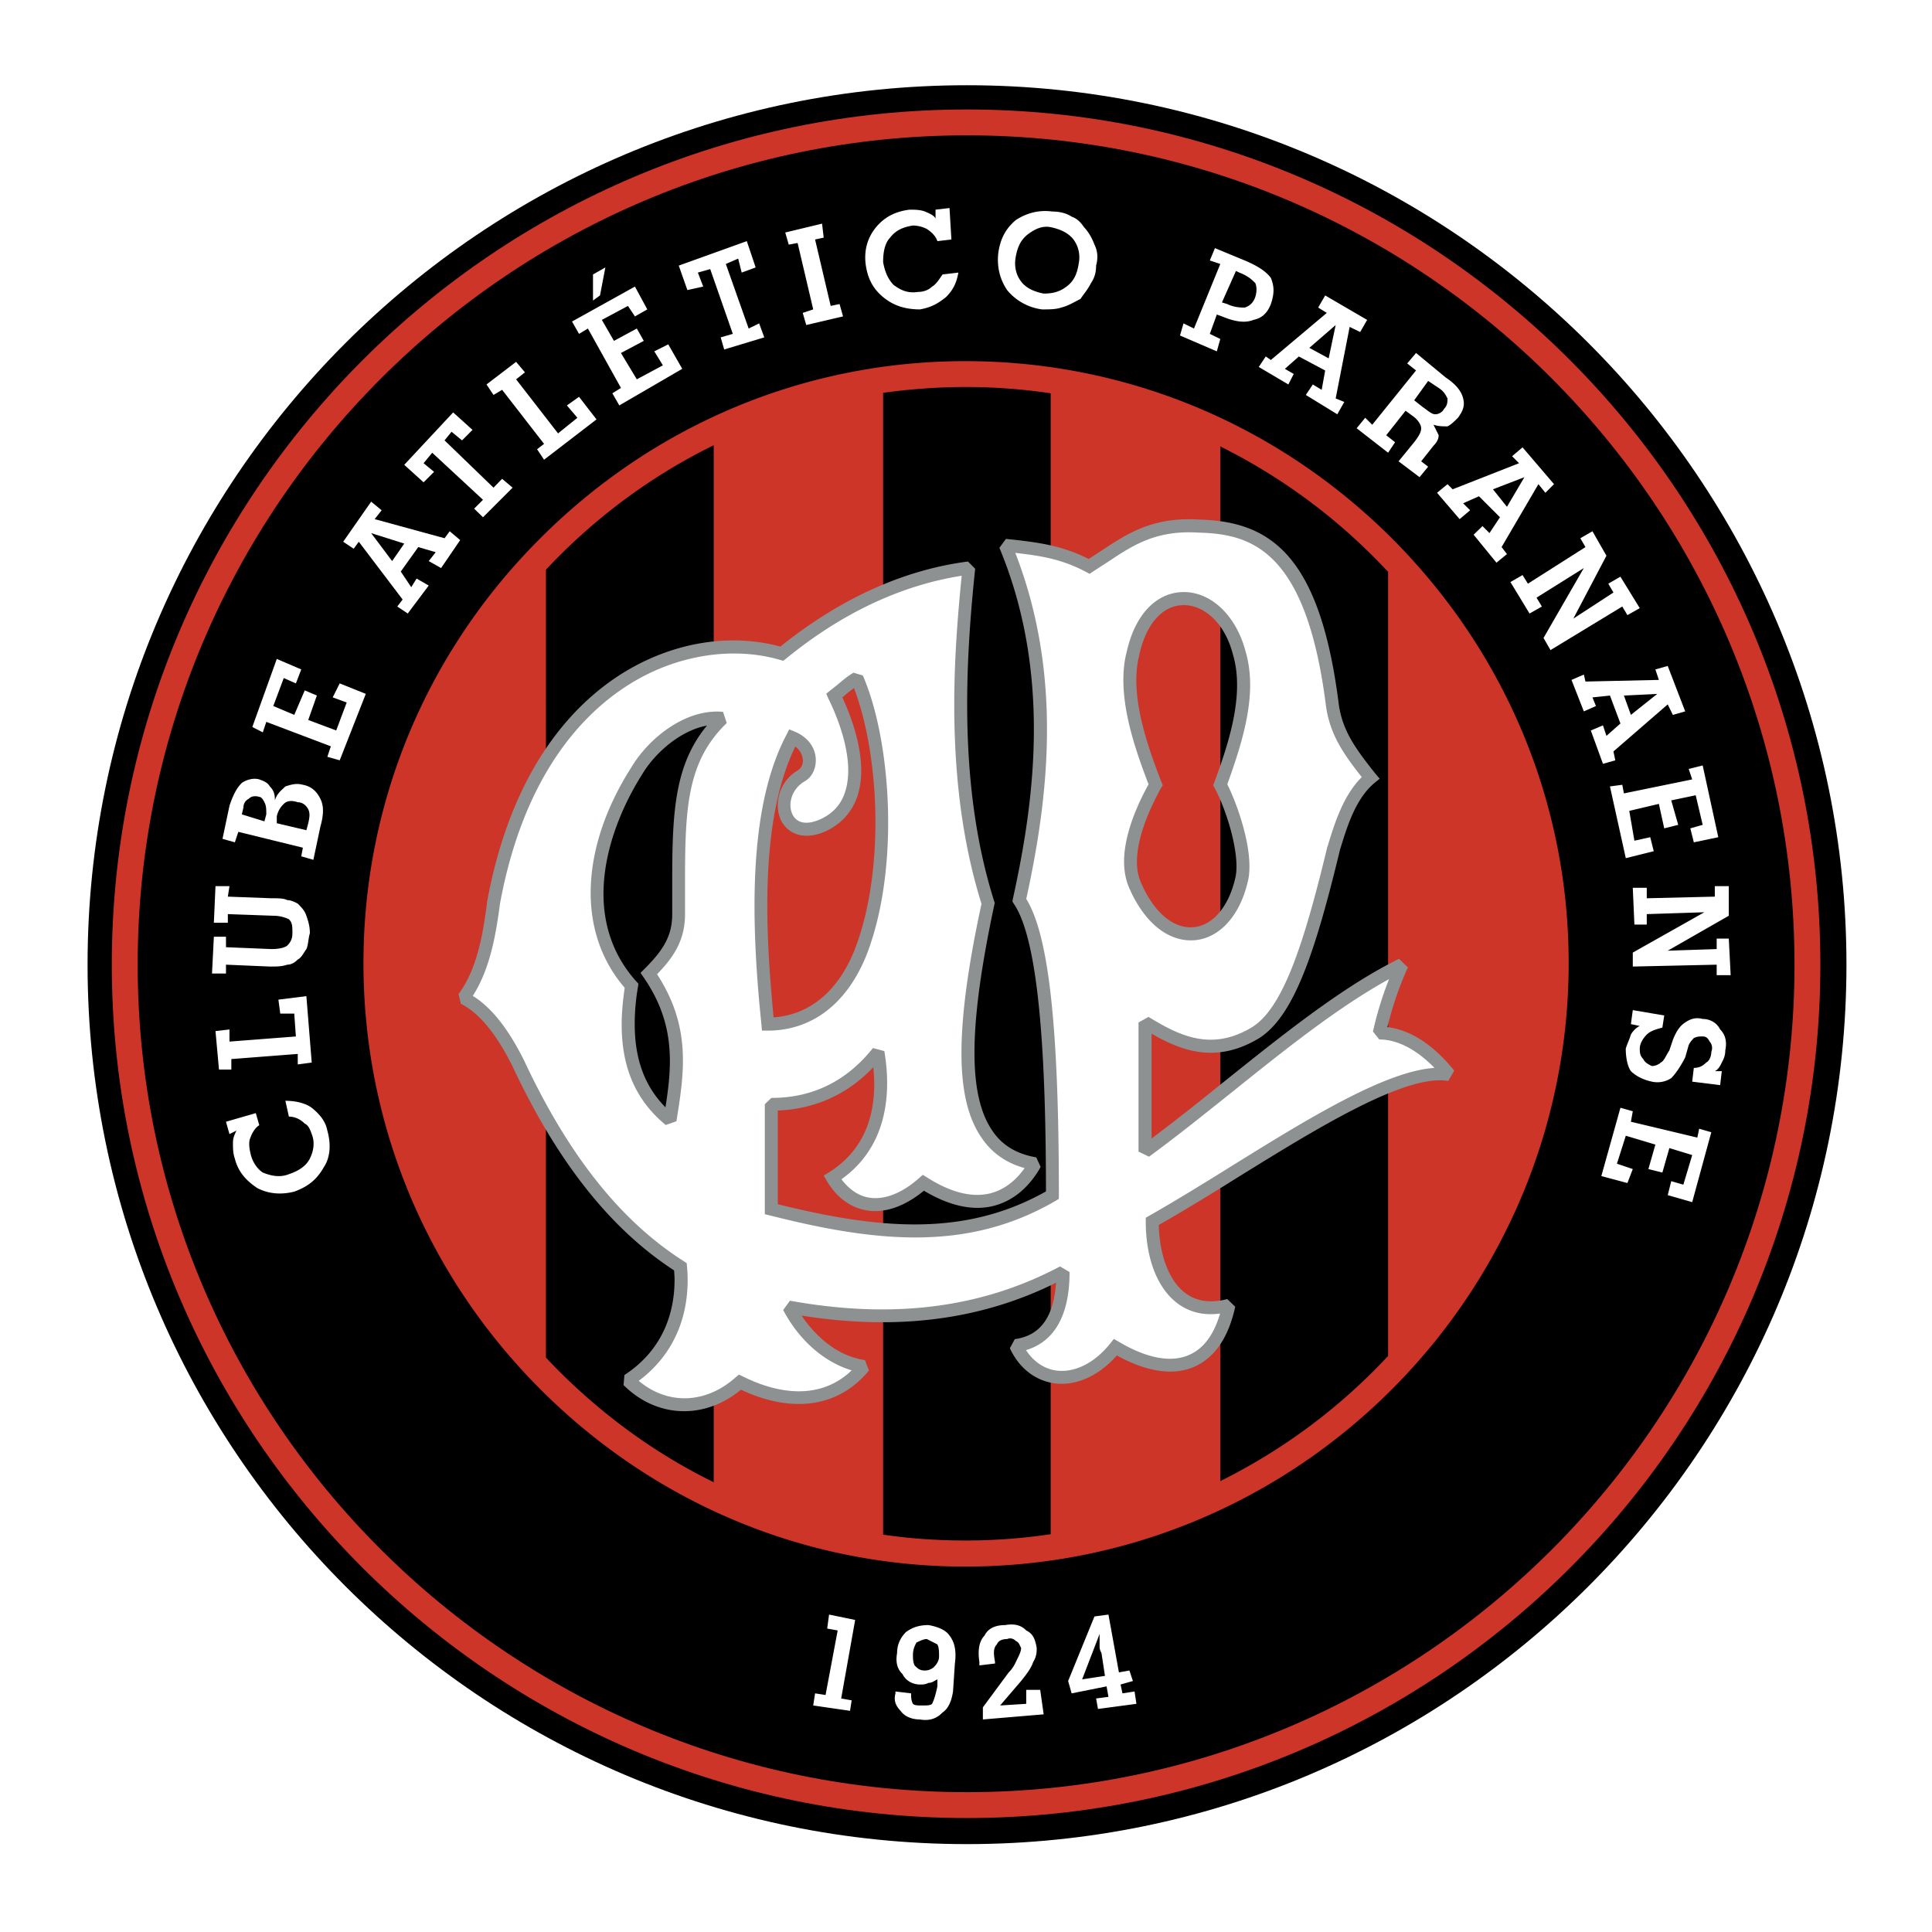
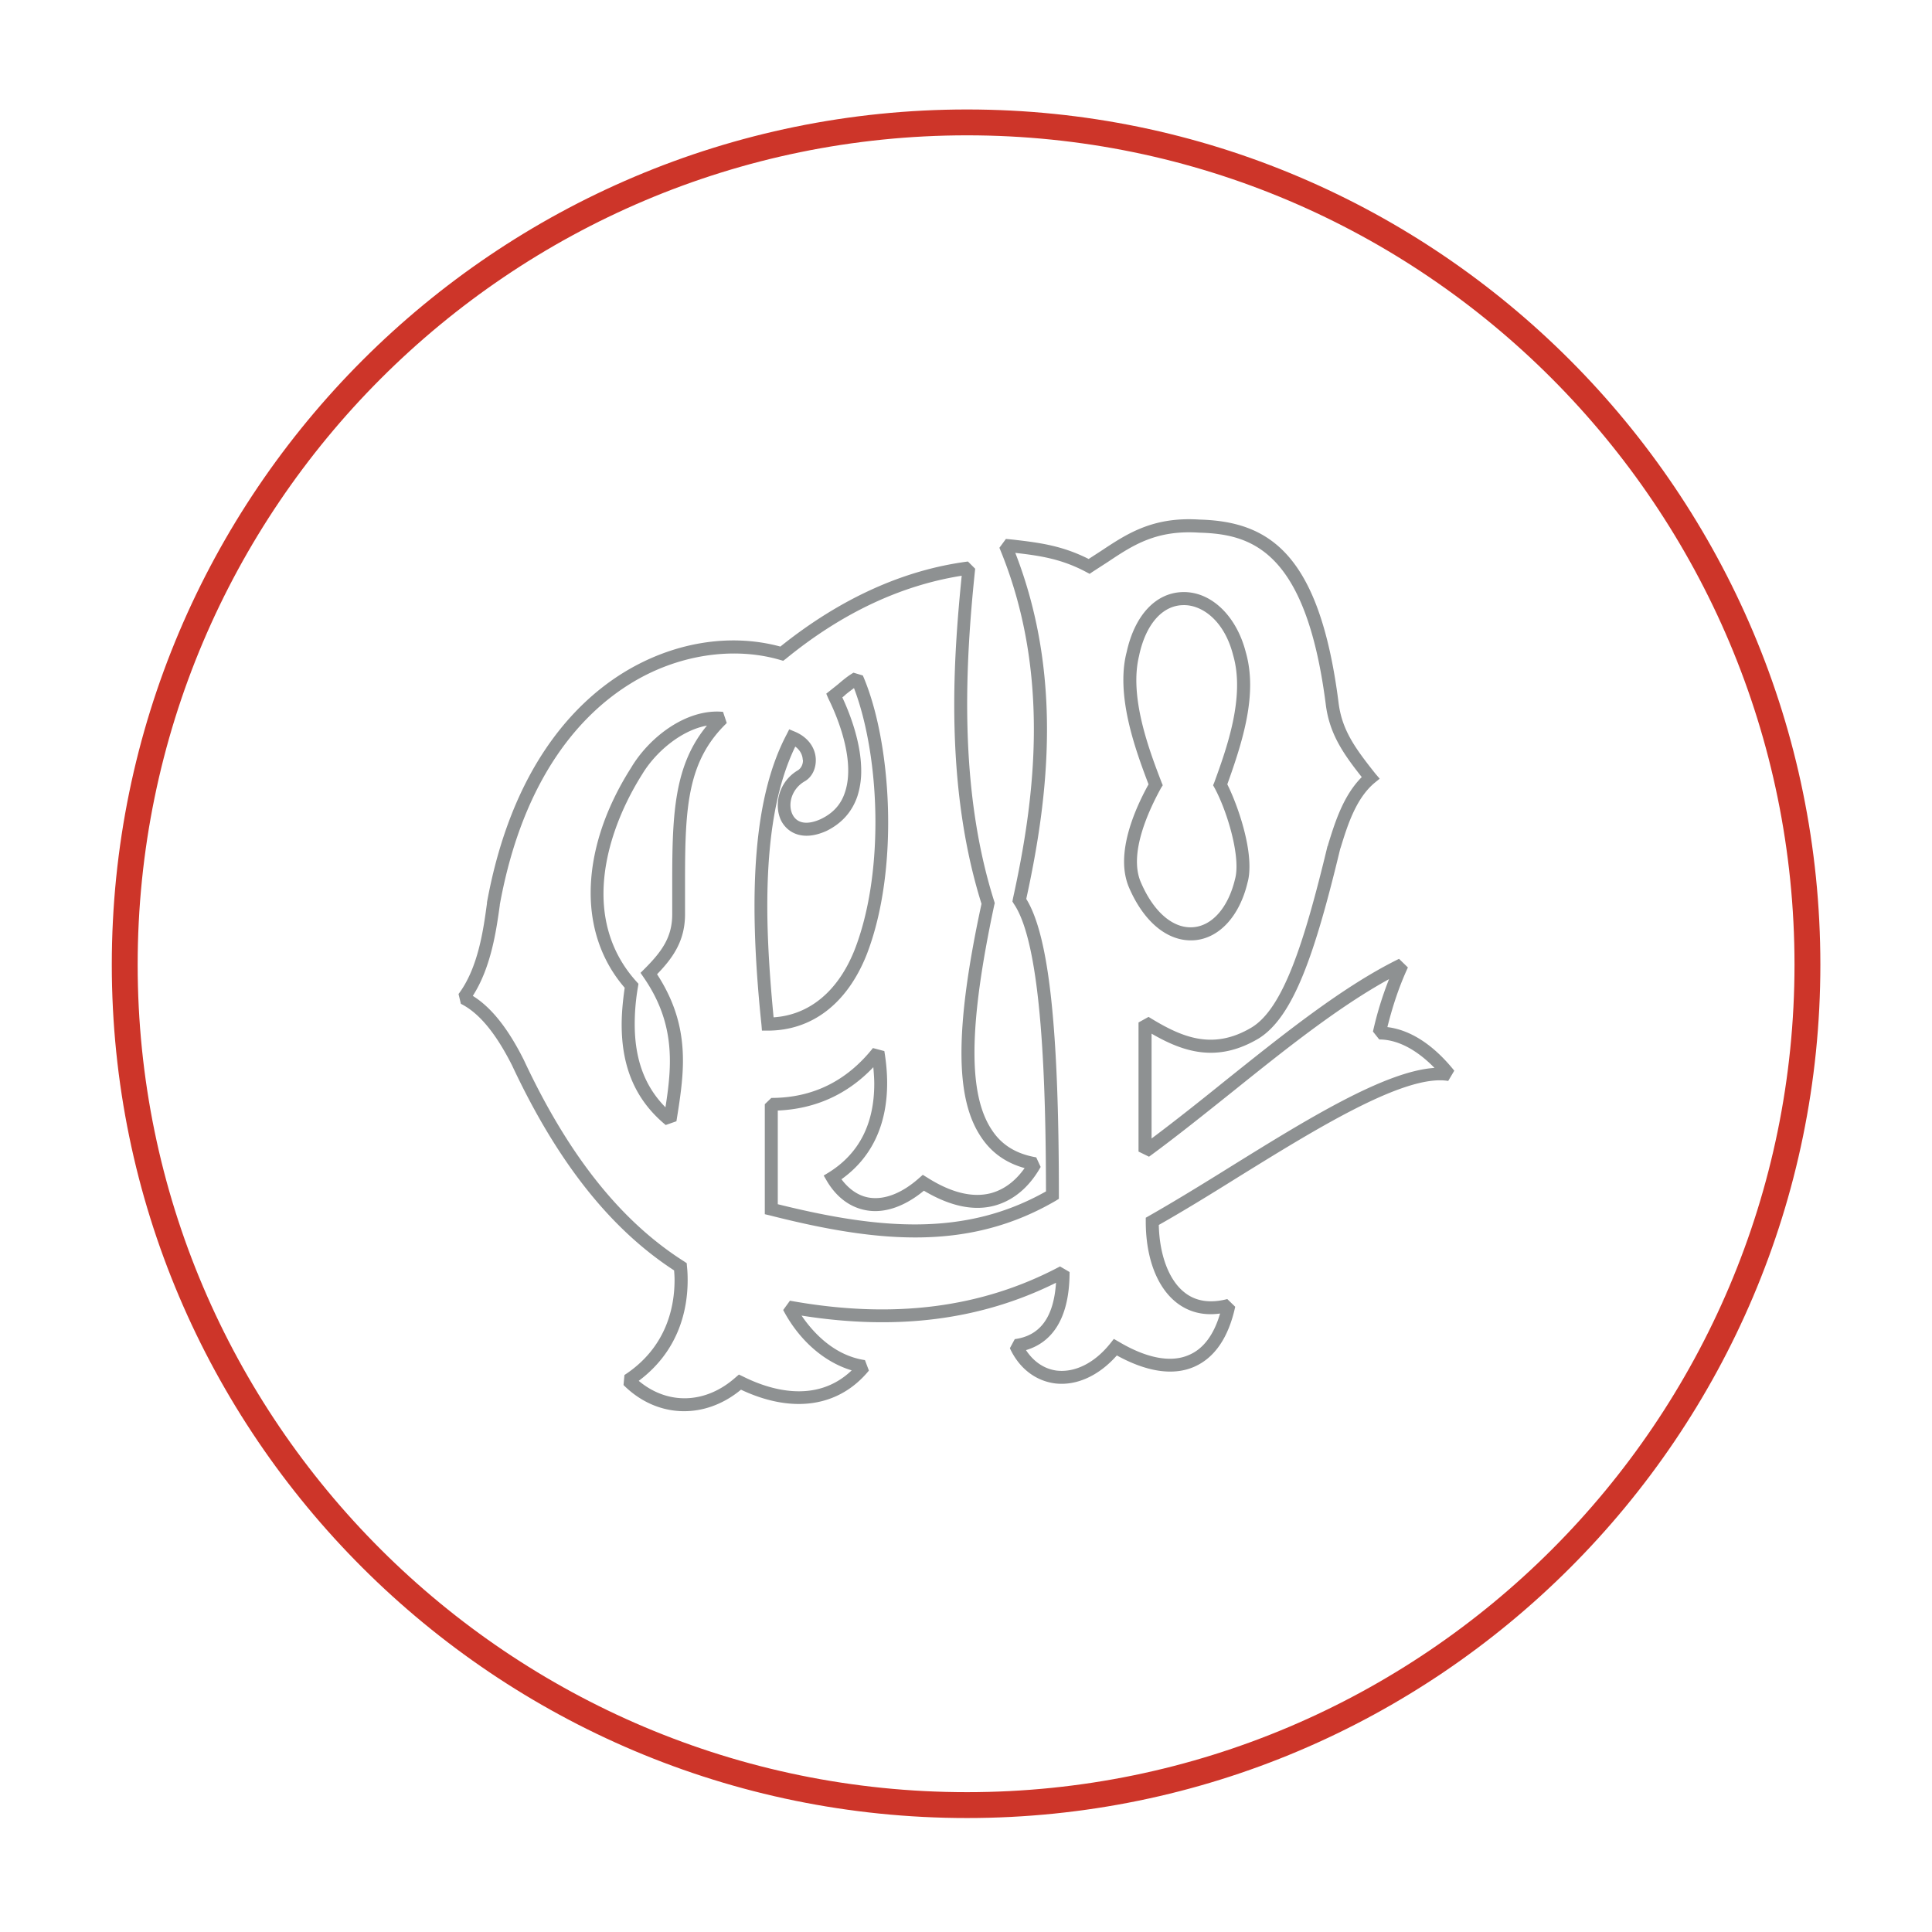
<svg xmlns="http://www.w3.org/2000/svg" width="2500" height="2500" viewBox="0 0 192.756 192.756">
  <g fill-rule="evenodd" clip-rule="evenodd">
    <path fill="#fff" d="M0 0h192.756v192.756H0V0z" />
-     <path d="M8.535 184.252zM96.479 8.504c-48.381 0-87.742 39.36-87.742 87.742 0 48.383 39.361 87.742 87.742 87.742 48.359 0 87.742-39.359 87.742-87.742 0-48.381-39.383-87.742-87.742-87.742z" />
    <path d="M11.154 96.246c0 46.939 38.269 85.139 85.325 85.139 46.939 0 85.139-38.199 85.139-85.139 0-47.056-38.199-85.324-85.139-85.324-47.057 0-85.325 38.268-85.325 85.324zm2.581 0c0-45.615 37.129-82.744 82.744-82.744 45.521 0 82.559 37.129 82.559 82.744 0 45.521-37.037 82.559-82.559 82.559-45.615 0-82.744-37.037-82.744-82.559z" fill="#cd3529" />
    <path d="M25.871 112.266c-.349.186-.698.697-.884 1.232-.163.348-.163.859 0 1.557.186.885.698 1.582 1.232 1.93.86.35 1.744.512 2.604.162 1.046-.348 1.744-.859 2.092-1.557s.535-1.58.186-2.441c-.186-.535-.349-.883-.698-1.047-.349-.348-.883-.697-1.581-.697l-.349-1.58c.883 0 1.929.186 2.627.697.86.697 1.395 1.395 1.558 2.279.349 1.209.349 2.604-.349 3.648-.697 1.232-1.558 1.93-2.953 2.441-1.395.35-2.627.188-3.673-.348-1.046-.697-1.906-1.559-2.255-2.953-.186-.535-.186-1.047-.186-1.58 0-.512.186-.861.349-1.209l-.697.348-.349-1.232 2.976-.859.35 1.209zm5.231-6.254l-1.395.186v-1.047l-6.626.512v1.047h-1.232l-.349-3.836 1.395-.164v1.209l6.626-.51-.163-2.279h-1.395l-.186-1.395 2.79-.35.535 6.627zM27.08 94.689c.883 0 1.395-.187 1.581-.349.349-.349.512-.698.512-1.232 0-.698 0-1.046-.349-1.395a3.582 3.582 0 0 0-1.558-.349l-4.534-.163v.86h-1.395l.163-3.65h1.395l-.163 1.046 4.348.163c.697 0 1.232 0 1.581.186.349 0 .698.163 1.046.349.349.349.697.697.86 1.209.186.535.349 1.046.349 1.744-.163.534-.163 1.232-.349 1.581-.349.511-.512.86-.86 1.046-.349.349-.698.511-1.046.511-.534.186-1.046.186-1.743.186l-4.371-.186v.885h-1.395l.186-3.674h1.209v1.046l4.533.186zm.535-12.555l2.953.697.186-.697c.163-.698.163-1.046 0-1.396-.186-.349-.535-.697-1.046-.697-.535-.186-1.046-.186-1.395.163-.186.186-.535.534-.697 1.232v.698h-.001zm-3.488-.884l2.255.697.186-.697c0-.512 0-.86-.186-1.209-.163-.349-.349-.535-.511-.535-.535-.163-.884 0-1.046.186a.941.941 0 0 0-.535.86l-.163.698zm7.138 4.534l-1.209-.349.163-.86-6.439-1.581-.349 1.046-1.232-.349.697-3.302c.349-1.046.697-1.743 1.232-2.278.511-.349 1.209-.511 1.744-.349.511.186.86.349 1.046.698.349.349.511.697.511 1.395.186-.698.698-1.046 1.046-1.395.534-.163 1.046-.349 1.743-.163.884.163 1.396.697 1.744 1.395s.349 1.558 0 2.79l-.697 3.302zm2.627-9.927l-1.232-.349.349-1.046-6.44-2.441-.349 1.046-1.046-.535 2.441-6.789 2.441 1.046-.535 1.395-1.209-.535-1.046 2.79 2.092.883 1.046-2.441 1.209.511-.86 2.441 2.79 1.046 1.046-2.79-1.395-.512.697-1.395 2.604 1.046-2.603 6.629zm5.231-19.878l1.209-1.744-3.301-1.046 2.092 2.79zm1.907 2.604l.534-.86 1.209.697-2.092 2.79-1.046-.698.535-.697-4.371-5.766-.512.697-1.046-.697 2.79-3.999 1.046.86-.697.883 6.975 1.907.512-.698 1.046.883-1.906 2.79-1.232-.697.697-.884-1.743-.512-1.744 2.441 1.045 1.56zm8.206-9.928l.86-.883 1.046.883-2.953 2.953-.883-.86.883-.883-5.068-4.696-.86 1.046 1.046.86-1.046 1.046-1.93-1.744 4.882-5.231 1.93 1.744-1.046 1.046-1.046-.86-.698.86 4.883 4.719zm5.046-2.789l-.698-1.046.698-.535-4.185-5.394-.86.512-.698-1.046 2.953-2.255.883 1.046-.883.698 4.185 5.394 1.93-1.558-1.046-1.232 1.209-.86 1.744 2.255-5.232 4.021zm7.509-5.418l-.697-1.209.86-.535-3.301-5.928-.883.535-.698-1.232 6.277-3.487 1.232 2.278-1.232.698-.698-1.046-2.604 1.395 1.209 2.092 2.278-1.232.697 1.232-2.278 1.209 1.581 2.627 2.604-1.395-.86-1.396 1.395-.697 1.395 2.441-6.277 3.65zm-2.627-10.462v-2.604l1.232-.697-.535 2.79-.697.511zm15.53 2.79l1.046-.512.512 1.395-3.999 1.209-.349-1.209 1.209-.349-2.255-6.463-1.232.349.535 1.395-1.581.349-.86-2.441 6.789-2.441.883 2.627-1.395.511-.349-1.395-1.232.535 2.278 6.44zm8.184-2.255l.884-.186.349 1.232-3.673.86-.349-1.209 1.046-.349-1.558-6.626-.884.163-.349-1.209 3.673-.884.163 1.395-.86.186 1.558 6.627zm10.648-6.463c-.186-.512-.534-.86-1.046-1.209a3.164 3.164 0 0 0-1.395-.349c-1.046.163-1.744.511-2.279 1.209-.511.535-.697 1.395-.697 2.441.186 1.046.535 1.744 1.046 2.278.697.512 1.395.86 2.441.698.535 0 1.046-.186 1.395-.535.349-.163.697-.697 1.046-1.209l1.581-.186c-.187 1.046-.535 1.744-1.232 2.441-.86.698-1.558 1.047-2.604 1.232-1.395 0-2.627-.349-3.674-1.232-1.046-.86-1.558-1.906-1.744-3.301-.163-1.395.186-2.627 1.046-3.674.883-1.046 1.93-1.558 3.325-1.744.511 0 1.046 0 1.558.186.349.163.883.349 1.046.697v-.883l1.395-.163.186 3.139-1.394.164zm6.068 1.232c.186-1.395.697-2.441 1.744-3.325 1.047-.697 2.279-1.046 3.674-.86.697 0 1.395.163 1.906.512.535.186.883.535 1.232 1.046.512.535.859 1.232 1.045 1.744.35.697.35 1.395.164 2.092 0 .697-.164 1.232-.512 1.744-.35.697-.697 1.046-1.047 1.581-.697.349-1.232.697-1.93.86-.512.186-1.209.186-1.906.186a5.419 5.419 0 0 1-3.486-1.93c-.699-1.046-1.023-2.255-.884-3.65zm1.744.349c-.162.86 0 1.744.535 2.441.512.698 1.395 1.046 2.254 1.209.885 0 1.582-.163 2.279-.697.697-.512 1.047-1.209 1.209-2.255.186-.884 0-1.744-.512-2.441-.535-.697-1.395-1.046-2.277-1.232-.861-.163-1.559.186-2.256.698-.697.533-1.047 1.23-1.232 2.277zm21.971 1.395l-1.395 3.139.533.163c.699.349 1.396.349 1.744.349.512-.163.861-.512 1.047-1.047.162-.511.162-1.046 0-1.395-.35-.349-.697-.697-1.582-1.046l-.347-.163zm-2.604 6.277l1.045.511-.348 1.232-3.674-1.581.35-1.209 1.045.512 2.627-6.44-1.045-.349.51-1.232 2.977 1.232c1.209.512 2.092 1.046 2.604 1.744.35.86.35 1.558 0 2.604-.348.883-.859 1.395-1.742 1.581-.861.349-1.906.163-3.139-.349l-.512-.186-.698 1.93zm9.928 1.395l1.928 1.047.699-3.325-2.627 2.278zm-2.442 2.092l.883.512-.535 1.046-2.953-1.744.697-1.046.512.349 5.58-4.696-.859-.534.697-1.209 4.186 2.441-.697 1.209-1.047-.512-1.395 7.138.859.349-.697 1.232-3.139-1.929.697-1.046.883.535.35-1.929-2.627-1.396-1.395 1.23zm14.297 1.209l-1.395 1.93.883.697c.512.349.861.697 1.209.697.35 0 .699-.186.885-.534.348-.349.348-.698.348-1.046-.186-.349-.348-.698-.883-1.046l-1.047-.698zm-4.183 5.417l.883.697-.697 1.046-3.139-2.441.859-1.047.697.698 4.371-5.417-.883-.698.883-1.046 2.953 2.441c1.047.697 1.582 1.395 1.744 2.092.186.697 0 1.232-.512 1.929-.35.349-.697.698-1.047.86-.533 0-.883 0-1.395-.162.162.349.35.697.512 1.046 0 .349-.162.697-.512 1.046l-1.232 1.558.697.535-.859 1.046-2.094-1.581 1.559-1.907c.535-.697.697-1.046.697-1.395s-.348-.884-.859-1.232l-.697-.512-1.929 2.444zm10.648 5.394l1.395 1.744 1.742-2.953-3.137 1.209zm-2.976 1.395l.697.697-1.047.883-2.254-2.627 1.045-.86.512.511 6.627-2.604-.697-.698 1.045-.883 3.139 3.673-.859.86-.697-.86-3.674 6.277.535.698-1.047.859-2.279-2.79.885-.86.697.697 1.047-1.581-2.094-2.093-1.581.701zm7.322 9.416l.535.883-1.232.698-1.906-3.139 1.209-.698.535.86 5.742-3.65-.512-.883 1.209-.698 1.396 2.441-3.303 6.277 4-2.604-.512-.884 1.209-.697 1.93 3.139-1.232.697-.512-.86-7.16 4.348-.697-1.209 4.021-6.975-4.72 2.954zm8.719 9.765l.697 1.93 2.627-2.092-3.324.162zm-3.139.186l.35.86-1.209.535-1.232-3.139 1.232-.535.162.697 7.324-.163-.35-1.046 1.232-.349 1.744 4.534-1.232.349-.512-1.046-5.416 4.696.186.884-1.232.349-1.209-3.325 1.209-.511.35 1.046 1.395-1.232-1.047-2.79-1.745.186zm1.744 8.881l1.232-.163.162.86 6.812-1.395-.348-1.046 1.395-.349 1.557 7.161-2.441.511-.348-1.395 1.232-.349-.697-2.953-2.441.512.697 2.441-1.395.349-.535-2.441-2.953.697.512 2.976 1.58-.349.35 1.395-2.789.697-1.582-7.159zm3.674 12.74v1.046h-1.232l-.162-3.674h1.395v1.047l6.789-.163v-1.046h1.395v2.953l-6.092 3.487 4.883-.162v-1.047h1.209l.186 3.651h-1.395v-1.047l-8.369.186v-1.394l7.137-4.022-5.744.185zm-.697 11.16l-.885-.186.188-1.396 3.139.535-.188 1.209c-.697.186-1.209.35-1.557.697-.35.35-.697.885-.697 1.396 0 .348 0 .697.348 1.045.164.35.512.535.861.697.348 0 .697-.162.883-.348.35-.164.512-.697.859-1.209l.35-1.047c.35-.883.697-1.395 1.232-1.744.512-.348 1.047-.535 1.744-.348.697 0 1.395.348 1.742 1.045.512.512.699 1.209.512 2.094 0 .512-.162.859-.348 1.209-.164.348-.35.697-.697.859h.697l-.164 1.395-2.789-.348.162-1.373c.535 0 .885-.186 1.232-.533.35-.164.512-.697.512-1.047.186-.512 0-.859-.162-1.047-.186-.348-.35-.51-.697-.51-.35 0-.535 0-.885.162-.162.186-.348.348-.51.697l-.35 1.232c-.535 1.045-1.047 1.721-1.395 2.068a2.505 2.505 0 0 1-1.93.35c-.861-.186-1.559-.535-2.094-1.047-.348-.512-.51-1.371-.51-2.254.162-.512.348-.861.51-1.396.189-.345.537-.695.887-.857zm-1.93 8.16l1.232.348-.188 1.047 6.627 1.582.186-.885 1.209.35-1.906 6.975-2.441-.697.35-1.395 1.209.348.883-2.953-2.279-.697-.697 2.441-1.395-.348.697-2.441-2.951-.885-.885 2.791 1.582.535-.535 1.395-2.604-.697 1.906-6.814zM81.134 170.156l.186-1.209 1.046.162 1.209-6.439-1.046-.188.186-1.395 2.604.535-1.395 7.834 1.046.188-.163 1.045-3.673-.533zm11.346-6.627c-.349 0-.697.186-1.046.35-.186.348-.349.697-.349 1.232 0 .348 0 .697.163 1.045.349.35.535.512 1.046.512.349 0 .698-.162.883-.348.349-.35.512-.699.512-1.047 0-.512 0-.859-.163-1.209-.349-.185-.697-.349-1.046-.535zm-1.581 5.418c0 .348 0 .697.186 1.045.163.164.512.164.86.164.535 0 .883 0 1.046-.164.186-.348.349-.883.534-1.742v-.699c-.349.164-.534.35-.883.35-.349.162-.511.162-.86.162-.698 0-1.395-.348-1.744-1.045-.535-.512-.697-1.209-.535-2.094 0-.859.349-1.557.884-2.092.697-.512 1.395-.697 2.255-.697 1.046.186 1.744.535 2.092 1.047.535.697.697 1.58.535 2.789l-.186 2.789c-.163 1.047-.511 1.744-1.046 2.094-.512.535-1.209.883-2.255.697-.884 0-1.582-.35-1.93-.861-.511-.533-.697-1.045-.511-1.742v-.188l1.558.187zm11.486-.349h1.395l.348 2.441-6.066.512v-1.209l2.58-3.488c.535-.533.697-1.045.883-1.395.162-.348.35-.697.35-1.045-.188-.35-.188-.535-.535-.699-.162-.186-.512-.348-.859-.186-.535 0-.885.186-1.023.535-.35.35-.35.859-.186 1.744v.162l-1.559.186v-.348c-.186-1.232 0-2.094.512-2.627.348-.699 1.047-1.047 2.068-1.047.885-.162 1.582 0 2.094.535.697.348.883.859 1.045 1.744 0 .348 0 .859-.348 1.395-.164.512-.512 1.045-1.209 1.906l-2.094 2.441 2.605-.164v-1.393h-.001zm5.58-1.047l2.277-.348-.348-2.279c-.188-.348-.188-.51-.188-.859v-1.047l-1.741 4.533zm1.58 2.953l-.186-1.047 1.232-.162-.188-1.045-3.486.697-.35-1.232 2.627-6.441 1.396-.186 1.045 5.766 1.047-.186.348 1.047-1.23.348.186.885 1.209-.188.186 1.232-3.836.512z" fill="#fff" />
-     <path d="M138.838 53.677c-11.414-11.369-26.527-17.646-42.522-17.646-15.949 0-31.015 6.277-42.406 17.67-11.392 11.368-17.647 26.434-17.647 42.383 0 15.994 6.254 31.107 17.646 42.521 11.392 11.393 26.434 17.693 42.406 17.693 33.176 0 60.192-27.039 60.192-60.215.001-15.948-6.277-31.014-17.669-42.406zm-84.371 81.768V56.839c.418-.442.837-.884 1.279-1.326 4.603-4.603 9.811-8.323 15.461-11.09v103.459c-5.65-2.766-10.858-6.51-15.461-11.113-.441-.441-.86-.882-1.279-1.324zm33.642 17.668V39.193a60.078 60.078 0 0 1 8.207-.581c2.883 0 5.719.209 8.51.627v113.829a57.142 57.142 0 0 1-8.51.627c-2.767 0-5.51-.185-8.207-.582zm33.641-5.345V44.541a58.301 58.301 0 0 1 15.252 10.973c.512.512 1 1.023 1.488 1.535v78.233a58.2 58.2 0 0 1-16.74 12.486z" fill="#cd3529" />
    <path d="M96.665 56.676c-6.812.86-13.089 3.999-18.669 8.532-9.579-2.79-24.76 2.79-28.759 24.947-.349 2.604-.883 6.626-2.976 9.415 2.441 1.209 4.185 4 5.417 6.441 4.882 10.438 10.462 16.715 16.205 20.389.349 3.836-.697 8.369-5.231 11.322 3.325 3.324 7.858 3.139 11.16.186 4.533 2.256 9.253 2.256 12.392-1.58-3.487-.512-6.114-3.301-7.51-5.928 9.602 1.742 18.833 1.045 27.364-3.488 0 3.324-.883 6.812-4.719 7.324 1.744 3.836 6.463 4.533 9.951.186 5.58 3.301 9.926 2.092 11.322-4.186-5.395 1.395-7.672-3.486-7.672-8.369 9.949-5.58 23.551-15.67 29.643-14.646-2.094-2.604-4.535-4.162-6.975-4.162.533-2.279 1.23-4.533 2.277-6.812-8.207 4.021-17.088 12.369-25.645 18.646v-12.881c3.141 1.906 6.627 3.65 10.998 1.047 3.139-1.93 5.23-7.672 7.834-18.483.697-2.278 1.582-5.231 3.674-6.975-2.092-2.627-3.486-4.534-3.836-7.509-1.93-14.81-6.975-17.437-13.252-17.6-5.418-.349-7.857 2.092-10.996 3.999-2.953-1.558-5.395-1.744-8.371-2.092 4.883 11.694 4.023 23.551 1.395 35.408 2.629 3.836 3.326 15.159 3.326 29.434-8.696 5.068-17.763 4.021-28.062 1.395v-10.463c4.534 0 8.021-1.906 10.648-5.207.86 5.395-.349 9.928-4.533 12.531 2.093 3.488 5.742 3.488 9.067.535 5.742 3.65 9.392 1.209 11.136-1.93-7.998-1.395-7.835-11.299-4.697-25.946-3.301-10.463-3.139-21.809-1.906-33.48zm16.366 8.532c1.744-7.835 8.883-6.789 10.625 0 1.232 4.185-.51 9.253-1.906 13.09 1.209 2.255 2.791 7.137 2.094 9.578-1.582 6.626-7.672 7.324-10.648.349-1.209-2.952.535-7.137 2.092-9.927-1.395-3.673-3.302-8.904-2.257-13.09zm-40.964 6.464c-4.696 4.534-4.348 10.276-4.348 19.529 0 2.441-1.046 3.999-2.976 5.93 3.487 5.045 2.976 9.578 2.093 14.623-3.999-3.324-4.696-7.998-3.836-13.414-5.23-5.744-3.998-14.299.535-21.437 1.557-2.627 5.045-5.58 8.532-5.231zm4.534 30.504c-1.209-11.672-1.046-21.971 2.441-28.597 2.092.883 2.092 3.139.883 3.836-2.976 1.744-1.93 6.812 2.255 4.882 5.068-2.441 2.79-9.416 1.046-12.903.698-.511 1.395-1.209 2.279-1.744 2.952 6.812 3.487 19.366.349 27.388-1.744 4.347-4.883 7.138-9.253 7.138z" fill="#fff" />
    <path d="M109.871 54.956l-1.256.813c-2.674-1.348-4.93-1.627-7.533-1.93l-.721-.07-.65.884c2.557 6.138 3.439 12.299 3.439 18.111 0 6.161-.998 11.927-2.092 16.902l-.047.279.141.232c2.836 4.139 3.186 18.228 3.207 28.689-8.043 4.535-16.552 3.814-26.759 1.279v-9.346c3.743-.162 6.951-1.605 9.532-4.324.047.557.093 1.115.093 1.65 0 3.998-1.511 6.951-4.51 8.834l-.535.326.326.559c.999 1.674 2.394 2.674 4.045 2.928 1.79.279 3.767-.441 5.626-1.975 2.534 1.51 4.883 2.045 6.975 1.51 2.418-.627 3.883-2.463 4.674-3.881l-.441-.955c-2-.348-3.441-1.23-4.418-2.719-2.395-3.559-2.326-10.463.232-22.459l.047-.186-.047-.163c-3.581-11.276-2.907-23.668-1.906-33.2l-.721-.721c-6.44.837-12.74 3.697-18.716 8.486-5.068-1.372-10.764-.418-15.693 2.627-4.836 2.999-11.113 9.416-13.578 22.901v.093c-.349 2.558-.86 6.417-2.836 9.044l.232.977c1.813.906 3.487 2.93 5.115 6.16 4.487 9.58 9.765 16.275 16.158 20.438.023.301.047.604.047.953 0 2.766-.837 6.766-4.999 9.484l-.093 1c3.302 3.303 8.067 3.488 11.718.465 5.138 2.418 9.764 1.744 12.764-1.906l-.395-1.045c-3.139-.467-5.231-2.838-6.324-4.441 9.555 1.512 17.901.441 25.387-3.277-.232 3.416-1.557 5.277-4.115 5.625l-.488.906c.908 1.977 2.535 3.256 4.512 3.512 2.139.256 4.371-.768 6.16-2.791 2.953 1.629 5.604 2.047 7.695 1.141 2.047-.885 3.441-2.906 4.115-5.998l-.791-.768c-1.697.441-3.139.232-4.254-.65-1.557-1.209-2.512-3.721-2.58-6.744 2.465-1.395 5.115-3.021 7.904-4.766 7.812-4.836 16.67-10.322 20.971-9.602l.605-1.023c-2.07-2.58-4.371-4.068-6.674-4.348.559-2.23 1.209-4.137 2.047-5.951l-.885-.86c-5.602 2.743-11.578 7.556-17.367 12.183-2.418 1.953-4.904 3.93-7.322 5.742v-10.461c3.092 1.789 6.486 2.975 10.672.488 3.51-2.162 5.648-8.557 8.137-18.879 0-.023.047-.14.047-.14.674-2.185 1.51-4.928 3.416-6.51l.488-.395-.418-.488c-2.068-2.604-3.371-4.395-3.697-7.185-1.906-14.81-6.928-17.995-13.879-18.181-4.674-.301-7.254 1.443-9.787 3.117zm-.861 2.092l1.582-1.023c2.439-1.627 4.766-3.162 9.02-2.883 5.092.14 10.648 1.581 12.648 17.042.348 2.93 1.65 4.882 3.604 7.347-1.838 1.837-2.674 4.51-3.348 6.696l-.047.186h-.023c-2.348 9.765-4.441 16.181-7.557 18.087-3.998 2.395-7.16.885-10.299-1.045l-1 .557v12.881l1.047.512c2.766-2.023 5.627-4.324 8.393-6.533 5.186-4.162 10.508-8.416 15.555-11.184a34.638 34.638 0 0 0-1.605 5.23l.629.791c1.812 0 3.719 1 5.51 2.836-4.953.326-12.74 5.139-20.273 9.812-2.906 1.812-5.674 3.51-8.207 4.951l-.326.186v.373c0 3.627 1.117 6.58 3.092 8.113 1.209.93 2.65 1.303 4.324 1.07-.627 2.139-1.674 3.533-3.115 4.139-1.789.789-4.23.324-6.998-1.326l-.488-.279-.348.441c-1.559 1.953-3.512 2.93-5.348 2.721-1.256-.162-2.324-.906-3.068-2.045 2.139-.629 4.348-2.559 4.348-7.789l-.953-.559c-7.836 4.162-16.67 5.277-26.946 3.418l-.674.93c1.604 3.047 4.115 5.209 6.835 6.021-3.58 3.418-8.276 1.906-10.857.605l-.395-.186-.326.277c-2.999 2.674-6.789 2.768-9.671.35 4.045-3.021 4.882-7.16 4.882-10.043 0-.512-.023-.977-.07-1.396l-.023-.301-.279-.188c-6.3-3.998-11.531-10.578-15.972-20.086-1.581-3.162-3.255-5.254-5.092-6.395 1.837-2.859 2.348-6.556 2.697-9.067v-.046c2.372-12.996 8.37-19.157 12.997-22.017 4.626-2.883 10.229-3.766 14.949-2.395l.326.093.279-.209c5.603-4.58 11.508-7.323 17.53-8.276-.395 3.929-.744 8.3-.744 12.856 0 6.486.675 13.345 2.72 19.878-1.348 6.231-1.999 11.089-1.999 14.88 0 3.766.651 6.463 1.976 8.416 1.023 1.533 2.465 2.557 4.324 3.068-.721 1.023-1.812 2.092-3.395 2.512-1.836.465-3.975-.07-6.346-1.582l-.418-.256-.372.326c-1.674 1.488-3.417 2.186-4.952 1.953-1.069-.164-2.023-.814-2.79-1.838 2.999-2.139 4.557-5.393 4.557-9.602 0-1-.093-2.068-.279-3.186l-1.139-.301c-2.627 3.301-6.021 4.975-10.137 4.975l-.651.627v10.975l.488.115c10.88 2.768 19.901 3.582 28.549-1.463l.303-.188v-.371c0-16.764-1-25.9-3.254-29.55 1.092-4.999 2.068-10.764 2.068-16.925 0-5.649-.836-11.625-3.162-17.6 2.418.279 4.58.582 7.068 1.907l.348.186.298-.206z" fill="#8e9192" />
    <path d="M118.031 59.071c-2.697.047-4.812 2.278-5.627 5.998-.232.884-.326 1.814-.326 2.767 0 3.72 1.488 7.718 2.512 10.416-1.232 2.232-2.441 5.115-2.441 7.719 0 .86.141 1.721.465 2.511 1.512 3.557 3.953 5.534 6.58 5.324 2.465-.209 4.486-2.418 5.277-5.766.139-.488.186-1.023.186-1.604 0-2.72-1.277-6.324-2.209-8.184 1.186-3.301 2.279-6.696 2.279-9.927 0-1.116-.139-2.232-.441-3.278-.931-3.605-3.442-6.023-6.255-5.976zm-4.232 28.899c-1.186-2.836.791-7.091 2.047-9.37l.162-.255-.115-.279c-1.232-3.208-3.279-8.579-2.232-12.694v-.023c.674-3.092 2.324-4.952 4.395-4.975 1.836-.046 4.092 1.511 4.975 4.999 1.209 4.162-.65 9.3-1.883 12.694l-.117.279.141.255c1.277 2.349 2.65 6.952 2.045 9.114-.674 2.813-2.254 4.626-4.139 4.79-2.023.184-4-1.513-5.279-4.535zm-1.395-22.901zM62.977 76.578c-2.697 4.231-4.046 8.556-4.046 12.508 0 3.581 1.139 6.858 3.395 9.463-.186 1.301-.302 2.533-.302 3.672 0 4.348 1.441 7.58 4.394 10.021l1.069-.373c.349-2.139.651-4.137.651-6.043 0-2.885-.651-5.65-2.581-8.627 1.744-1.79 2.79-3.487 2.79-5.998v-1.79-1.651c0-7.277.256-11.857 4.162-15.623l-.372-1.116c-3.627-.349-7.347 2.511-9.16 5.557zm.349 25.598c0-1.141.093-2.395.325-3.721l.046-.303-.209-.232c-2.325-2.58-3.278-5.626-3.278-8.741 0-4.162 1.674-8.463 3.859-11.927 1.325-2.209 3.882-4.394 6.463-4.859-3.231 3.906-3.464 8.695-3.464 15.415v3.394c0 2.255-.976 3.673-2.766 5.463l-.396.396.302.441c1.976 2.859 2.627 5.557 2.627 8.369 0 1.465-.187 3-.442 4.604-2.068-2.092-3.067-4.789-3.067-8.299zM83.575 68.301l-1.139.907.209.488c.674 1.349 2.79 6.021 1.651 9.369-.396 1.209-1.186 2.069-2.395 2.65-1.325.605-2.348.465-2.813-.418-.511-.977-.163-2.534 1.163-3.325.767-.418 1.186-1.302 1.139-2.278-.07-1.186-.86-2.186-2.093-2.697l-.558-.233-.256.512c-3.162 5.998-3.953 15.205-2.511 28.968l.046.582h.581c4.394 0 7.905-2.674 9.858-7.556 3.324-8.532 2.488-21.296-.372-27.876l-.93-.279c-.603.349-1.114.791-1.58 1.186zm.814.976c.256-.209.535-.418.813-.627 1.325 3.464 2.139 8.346 2.139 13.368 0 4.487-.627 9.044-2.092 12.787-1.651 4.115-4.511 6.462-8.068 6.695-.395-4.115-.627-7.811-.627-11.112 0-6.882.93-12.066 2.79-15.902.442.326.721.791.744 1.302.023.023.023.07.023.093 0 .418-.209.79-.512.976a4.046 4.046 0 0 0-1.999 3.487c0 .558.116 1.093.349 1.558.628 1.186 2.139 2.069 4.51 1 1.511-.744 2.534-1.883 3.069-3.417a8.086 8.086 0 0 0 .395-2.581c0-2.907-1.209-5.882-1.883-7.324a3.62 3.62 0 0 0 .349-.303z" fill="#8e9192" />
  </g>
</svg>